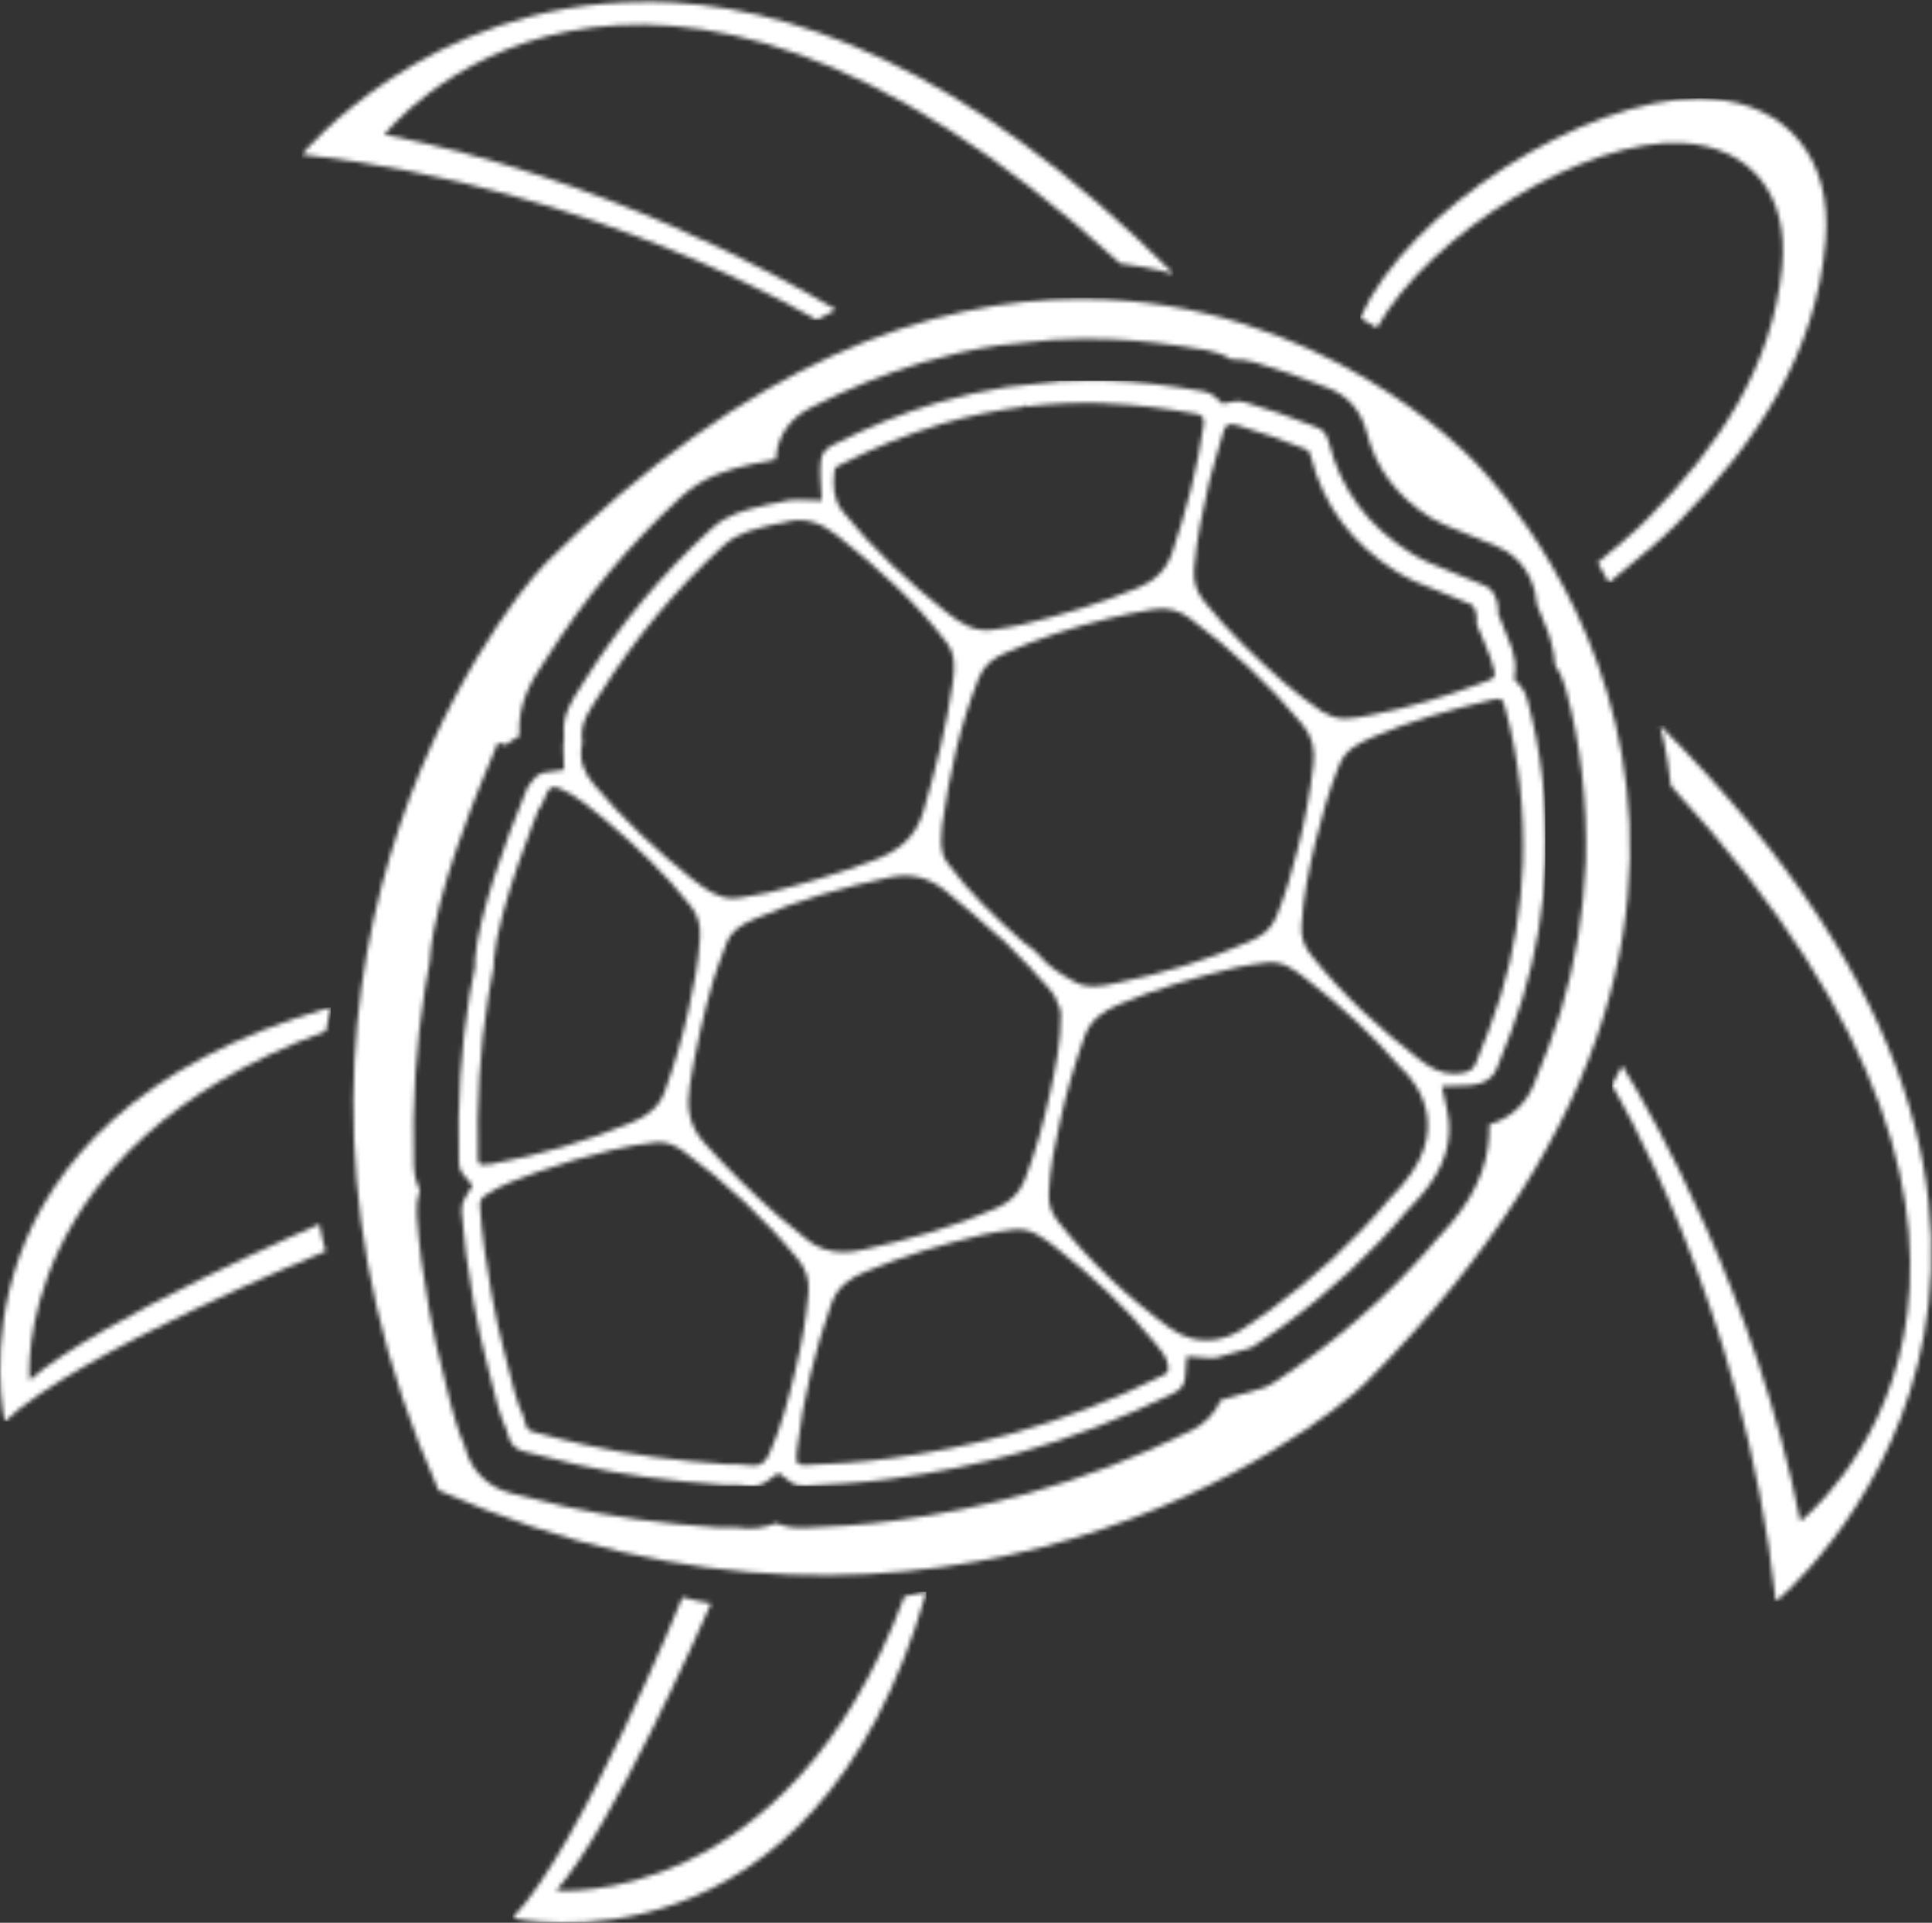
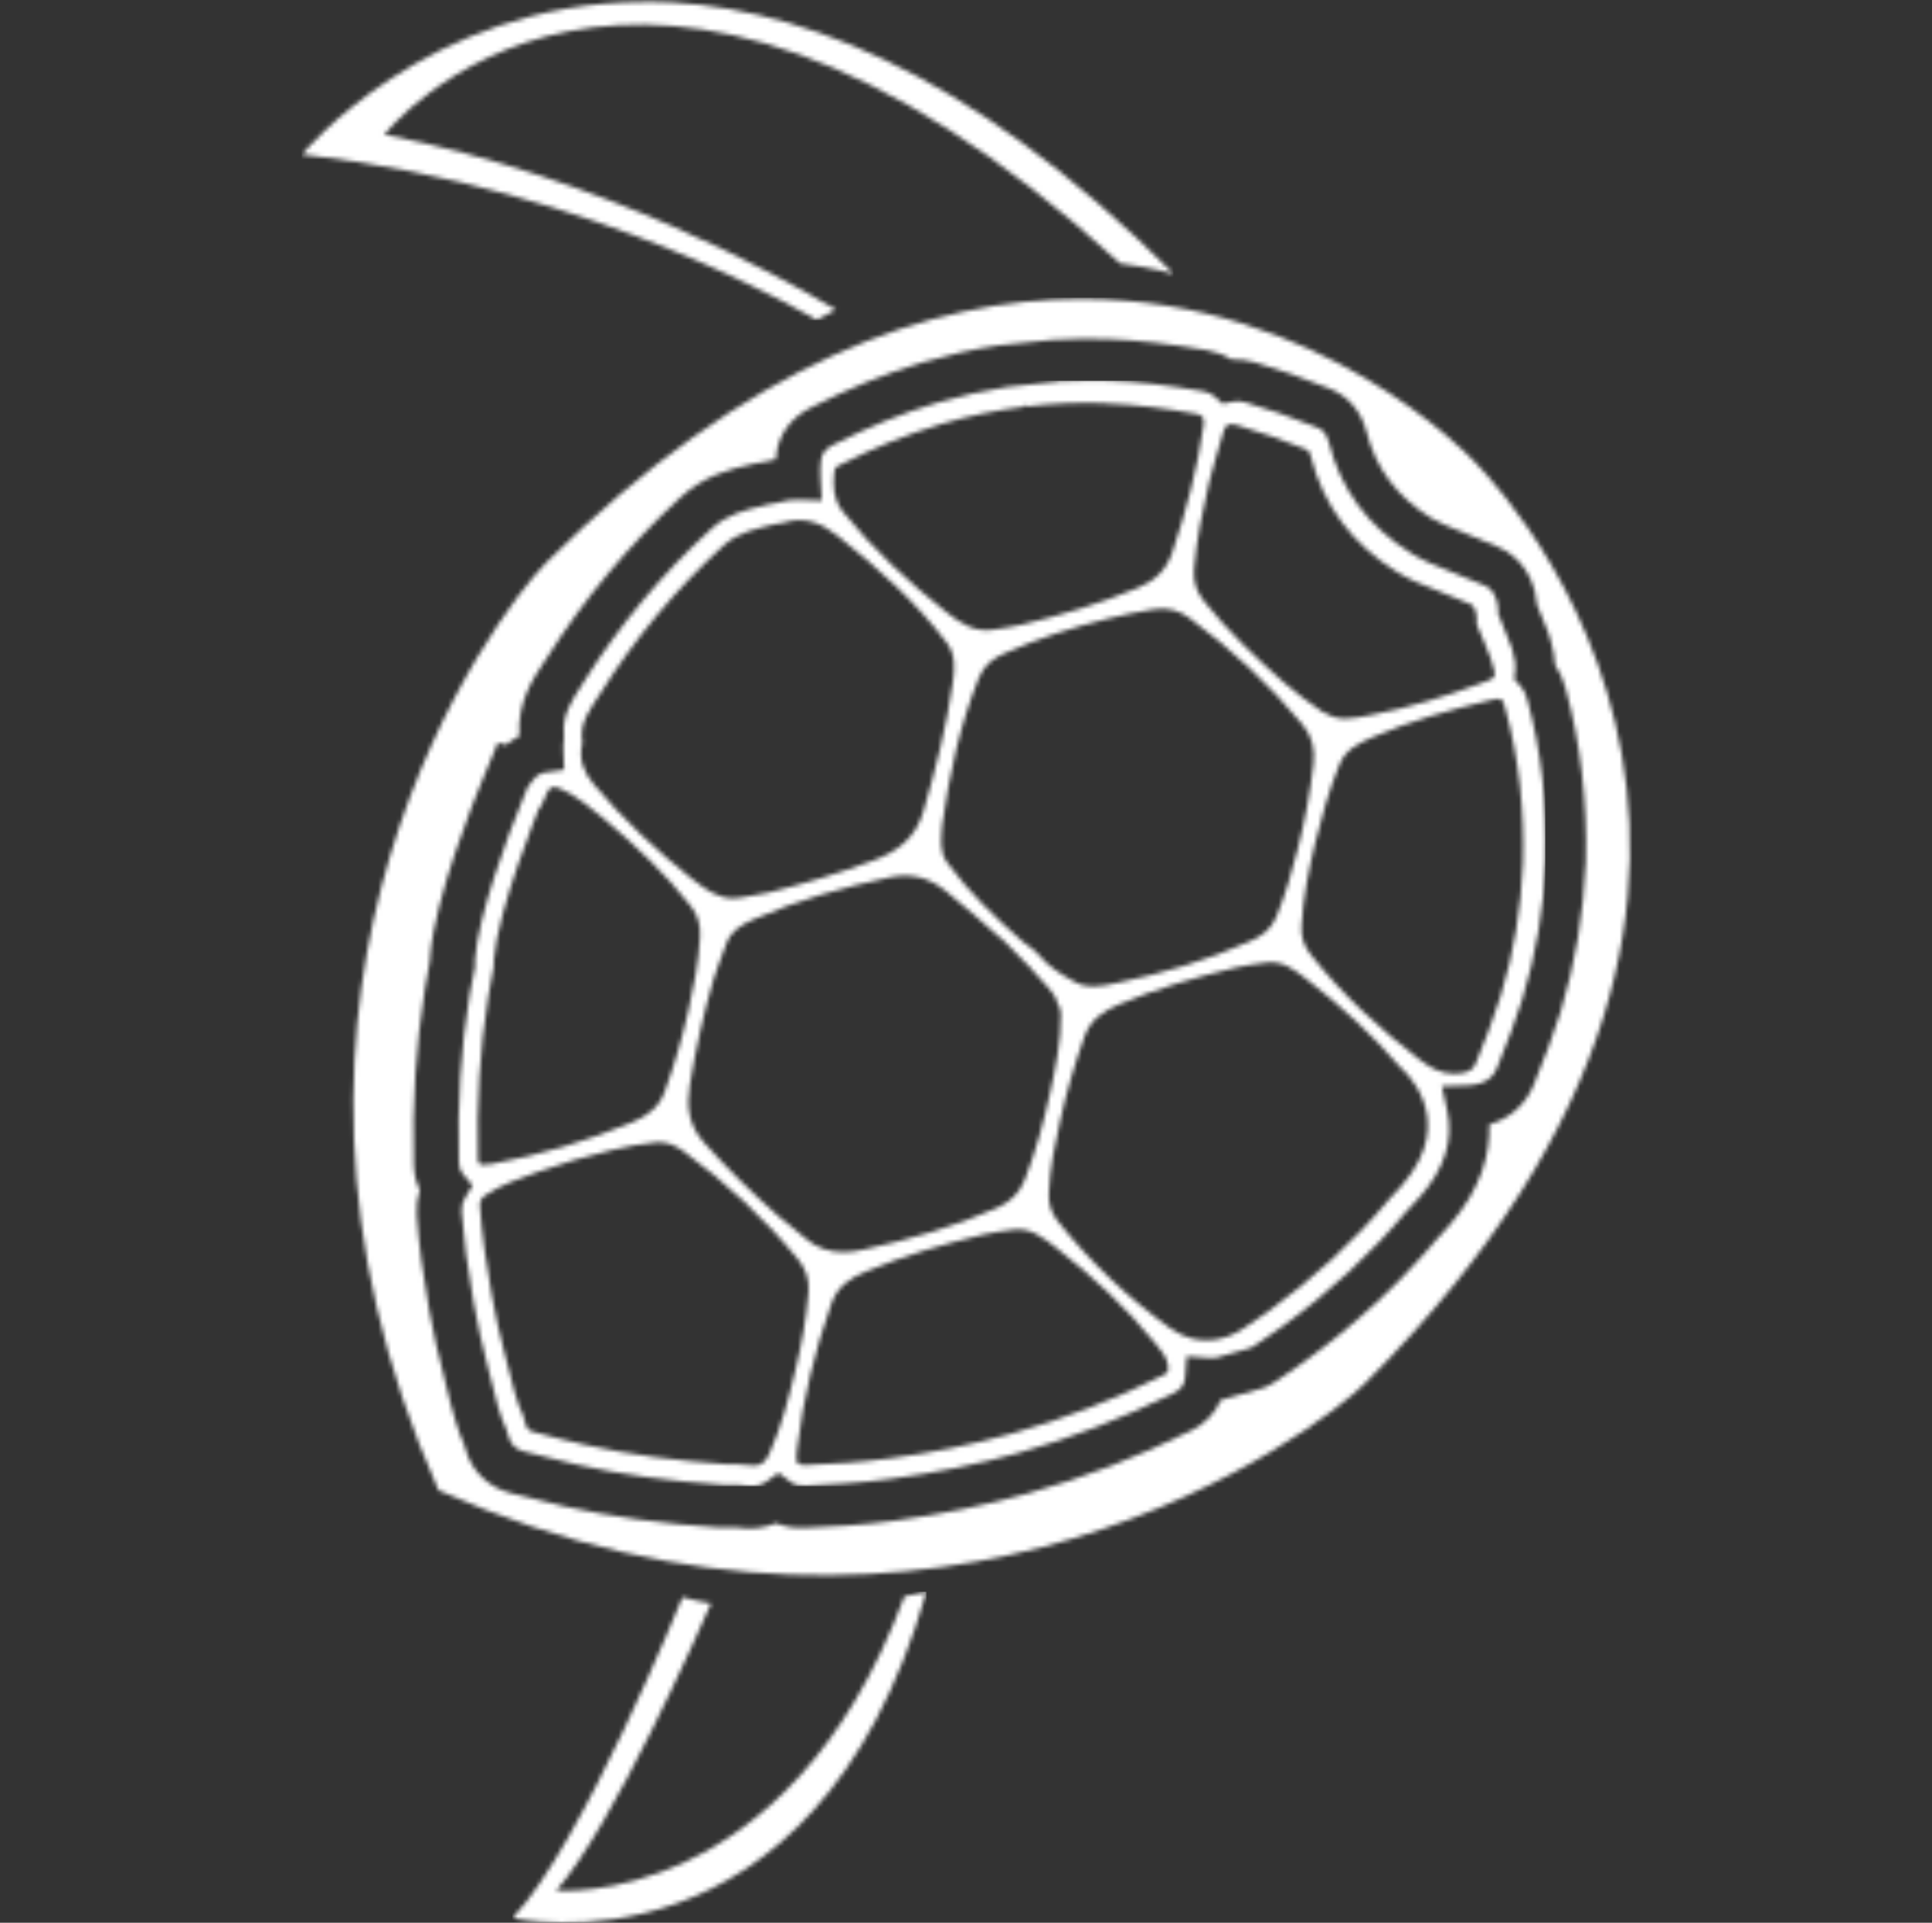
<svg xmlns="http://www.w3.org/2000/svg" width="442" height="440" viewBox="0 0 442 440" fill="none">
  <rect x="0" y="0" width="442" height="440" fill="#333333" stroke="none" />
  <mask id="mask0_3060_10511" style="mask-type:luminance" maskUnits="userSpaceOnUse" x="311" y="22" width="107" height="112">
-     <path d="M311.203 72.734C312.51 73.481 313.754 74.29 314.999 75.036C327.195 53.32 362.911 31.48 384.939 32.724C400.37 33.595 409.33 44.422 407.713 61.036C405.472 83.997 393.09 102.29 376.974 118.655C373.552 122.14 369.694 125.251 365.525 128.736C366.396 130.229 367.267 131.785 368.076 133.34C373.863 128.362 379.214 124.38 383.819 119.651C401.739 101.419 415.553 80.948 417.668 55C419.224 36.271 408.833 23.826 391.41 22.644C390.539 22.581 389.668 22.519 388.796 22.519C362.476 22.519 322.155 48.031 311.203 72.734Z" fill="white" />
+     <path d="M311.203 72.734C312.51 73.481 313.754 74.29 314.999 75.036C327.195 53.32 362.911 31.48 384.939 32.724C400.37 33.595 409.33 44.422 407.713 61.036C405.472 83.997 393.09 102.29 376.974 118.655C373.552 122.14 369.694 125.251 365.525 128.736C366.396 130.229 367.267 131.785 368.076 133.34C401.739 101.419 415.553 80.948 417.668 55C419.224 36.271 408.833 23.826 391.41 22.644C390.539 22.581 389.668 22.519 388.796 22.519C362.476 22.519 322.155 48.031 311.203 72.734Z" fill="white" />
  </mask>
  <g mask="url(#mask0_3060_10511)">
-     <path d="M419.224 22.519H311.203V133.34H419.224V22.519Z" fill="white" />
-   </g>
+     </g>
  <mask id="mask1_3060_10511" style="mask-type:luminance" maskUnits="userSpaceOnUse" x="368" y="166" width="74" height="201">
-     <path d="M382.263 179.821C484.808 291.327 411.882 348.137 411.882 348.137C401.677 296.616 378.218 255.423 371.125 243.85C370.378 245.343 369.569 246.836 368.76 248.33C368.76 248.33 398.939 298.047 406.281 366.493C406.281 366.493 501.795 287.966 379.774 166.008C379.774 166.008 381.33 171.234 382.263 179.821Z" fill="white" />
-   </mask>
+     </mask>
  <g mask="url(#mask1_3060_10511)">
-     <path d="M501.795 166.008H368.76V366.493H501.795V166.008Z" fill="white" />
-   </g>
+     </g>
  <mask id="mask2_3060_10511" style="mask-type:luminance" maskUnits="userSpaceOnUse" x="69" y="0" width="200" height="74">
    <path d="M147.368 0.43C97.651 0.492 69.09 35.337 69.09 35.337C137.163 42.991 186.818 73.232 186.818 73.232C188.311 72.423 189.742 71.614 191.236 70.867C178.355 63.151 138.034 40.688 87.944 30.795C87.944 30.795 144.692 -42.132 256.26 60.289C263.913 61.285 268.58 62.716 268.58 62.716C220.854 14.99 179.911 0.43 147.803 0.367H147.43L147.368 0.43Z" fill="white" />
  </mask>
  <g mask="url(#mask2_3060_10511)">
    <path d="M268.455 -42.007H69.028V73.294H268.455V-42.007Z" fill="white" />
  </g>
  <mask id="mask3_3060_10511" style="mask-type:luminance" maskUnits="userSpaceOnUse" x="117" y="364" width="95" height="76">
    <path d="M206.916 365.311C180.222 437.18 127.269 432.637 127.269 432.637C140.336 417.641 160.123 372.778 162.674 366.929C160.434 366.555 158.257 366.058 156.141 365.498C156.141 365.498 133.18 422.184 117.251 438.922C117.251 438.922 186.009 454.851 211.956 364.253C211.956 364.253 210.089 364.689 206.916 365.311Z" fill="white" />
  </mask>
  <g mask="url(#mask3_3060_10511)">
    <path d="M211.956 364.253H117.251V454.789H211.956V364.253Z" fill="white" />
  </g>
  <mask id="mask4_3060_10511" style="mask-type:luminance" maskUnits="userSpaceOnUse" x="104" y="87" width="250" height="254">
    <path d="M182.213 333.017C182.338 332.457 182.338 331.834 182.4 331.274C183.769 319.95 186.444 308.936 190.24 298.233C191.609 294.376 194.533 292.447 198.018 291.015C206.792 287.344 215.876 284.669 225.085 282.491C227.201 281.993 229.379 281.744 231.557 281.433C235.726 280.749 238.712 283.3 241.637 285.54C249.913 292.011 257.629 299.167 264.286 307.38C265.593 308.998 267.087 310.554 267.273 312.794C267.335 313.727 267.087 314.225 266.215 314.661C255.077 320.199 243.504 324.679 231.557 328.039C222.285 330.652 212.827 332.519 203.307 333.763C197.022 334.634 190.676 335.008 184.329 335.257C184.204 335.257 184.08 335.257 184.018 335.257C182.4 335.257 181.964 334.634 182.275 333.079M171.76 335.319C169.955 335.008 168.088 335.132 166.222 335.07C155.27 334.323 144.443 333.017 133.678 330.59C129.758 329.719 125.838 328.723 121.98 327.665C120.985 327.416 120.549 326.919 120.3 326.048C120.051 325.301 119.865 324.554 119.616 323.745C118.496 321.879 117.002 316.154 115.696 310.678C115.634 310.429 115.571 310.243 115.509 309.994C114.327 305.389 113.269 300.785 112.46 296.118C111.278 289.46 110.282 282.677 109.784 275.957C109.722 274.837 110.158 274.153 111.029 273.531C114.762 271.042 118.931 269.673 123.038 268.179C128.576 266.188 134.176 264.57 139.901 263.201C143.323 262.392 146.745 261.708 150.23 261.397C152.657 261.21 154.648 262.206 156.452 263.513C166.159 270.668 174.995 278.882 182.649 288.278C184.453 290.518 185.2 292.944 184.951 295.807C184.453 301.78 183.395 307.691 181.964 313.541C180.409 320.012 178.791 326.483 176.053 332.519C175.306 334.199 174.435 335.381 172.568 335.381C172.32 335.381 172.071 335.381 171.76 335.319ZM267.895 304.083C258.126 297.051 249.415 288.838 241.948 279.38C240.455 277.451 239.833 275.46 239.957 272.971C240.206 267.308 241.326 261.832 242.57 256.357C244.001 249.885 245.868 243.476 248.108 237.192C249.539 233.209 252.526 231.343 256.011 229.849C264.66 226.178 273.745 223.565 282.891 221.387C285.007 220.889 287.185 220.64 289.363 220.329C293.407 219.645 296.27 222.009 299.132 224.249C306.848 230.223 314.066 236.881 320.413 244.285C320.413 244.285 334.288 255.734 320.661 271.353C319.728 272.411 318.795 273.468 317.737 274.526C309.648 284.233 300.376 292.633 290.172 300.1C288.367 301.407 286.5 302.651 284.634 303.896C280.838 306.509 276.42 307.38 272.313 306.198C270.82 305.763 269.327 305.078 267.958 304.083M184.08 283.237C182.213 281.495 180.098 280.064 178.169 278.384C172.133 273.095 166.408 267.433 161.057 261.459C157.51 257.477 157.012 253.183 157.821 248.268C159.19 240.054 160.933 231.965 163.297 223.938C164.106 221.262 165.226 218.649 166.159 215.973C167.217 212.924 169.768 211.556 172.444 210.373C182.4 206.018 192.853 203.031 203.494 200.791C208.285 199.733 212.454 200.729 216.374 203.902C220.605 207.387 224.774 210.933 228.819 214.604H228.943C228.943 214.604 232.054 217.591 235.166 220.889C235.477 221.076 235.726 221.387 235.912 221.698C238.65 224.56 241.201 227.485 241.637 228.543C241.637 228.667 241.637 228.792 241.637 228.916C242.259 229.912 242.695 231.032 242.695 232.338C242.757 238.312 241.513 244.161 240.268 249.948C238.775 256.792 236.97 263.512 234.419 270.046C233.175 273.219 230.997 275.086 228.134 276.393C218.303 280.749 207.974 283.673 197.458 285.975C195.902 286.349 194.409 286.535 192.916 286.535C189.742 286.535 186.755 285.602 184.08 283.237ZM124.843 181.999C125.776 179.884 126.523 179.635 128.638 180.692C132.372 182.497 135.483 185.11 138.594 187.724C145.625 193.697 152.346 200.044 158.07 207.387C159.75 209.564 160.31 211.867 160.124 214.542C159.813 220.205 158.755 225.68 157.51 231.156C156.079 237.503 154.275 243.788 152.034 249.885C150.728 253.494 147.99 255.423 144.692 256.792C134.238 261.148 123.474 264.321 112.398 266.375C111.9 266.499 111.34 266.375 110.842 266.499C109.784 266.686 109.349 266.313 109.349 265.13C109.038 252.686 109.722 240.303 111.713 227.983C112.087 225.68 112.46 223.44 112.958 221.138C112.958 220.765 112.958 220.267 112.958 219.831C113.953 207.698 123.411 184.737 123.411 184.737H123.66C124.034 183.866 124.469 182.932 124.905 181.999M325.079 242.73C315.808 235.574 307.159 227.734 299.879 218.462C298.323 216.533 297.576 214.356 297.763 211.867C298.136 205.458 299.381 199.173 300.874 192.951C302.368 186.853 304.048 180.879 306.412 175.03C307.843 171.421 310.954 170.052 314.066 168.683C322.653 164.95 331.675 162.461 340.76 160.283C343.56 159.599 343.684 159.661 344.369 162.087C347.542 173.723 348.787 185.546 348.413 197.555C347.978 207.884 346.36 218.027 343.311 227.92C341.693 233.147 339.702 238.187 337.649 243.29C337.026 244.908 335.844 245.343 334.288 245.592C333.728 245.654 333.231 245.716 332.733 245.716C329.871 245.716 327.444 244.534 325.142 242.73M245.868 224.685C242.881 223.067 239.833 221.2 237.717 218.587C236.597 217.218 235.228 216.533 234.046 215.538C227.699 210 221.663 204.213 216.685 197.368C214.756 194.693 215.378 191.706 215.565 188.719C217.183 177.208 219.61 165.883 223.965 155.056C225.148 152.132 227.325 150.576 229.939 149.456C237.468 146.096 245.308 143.607 253.273 141.616C256.82 140.745 260.304 139.998 263.913 139.438C267.024 138.94 269.7 139.625 272.127 141.429C281.709 148.523 290.358 156.55 297.95 165.759C300.19 168.434 300.874 171.359 300.501 174.781C299.754 181.252 298.572 187.724 296.954 194.071C295.585 199.422 294.092 204.711 291.976 209.875C290.794 212.738 288.554 214.293 285.94 215.413C276.171 219.769 265.967 222.756 255.513 224.934C253.771 225.307 251.904 225.743 250.099 225.743C248.731 225.743 247.362 225.494 245.993 224.747M158.506 201.289C150.292 194.755 142.639 187.599 135.856 179.51C133.492 176.71 132.31 173.723 133.243 169.928C132.372 165.385 135.234 162.025 137.474 158.478C145.314 146.034 154.586 134.833 165.475 124.878C168.959 121.704 173.066 121.02 177.235 119.962C177.92 119.775 178.666 119.837 179.351 119.589C184.142 118.095 188 119.713 191.733 122.7C200.88 129.98 209.467 137.696 216.561 147.029C218.676 149.829 218.427 153.003 217.992 156.114C216.561 166.194 214.072 176.026 211.209 185.795C209.405 191.893 205.236 194.942 199.574 196.995C191.858 199.857 184.018 202.222 175.991 204.213C173.875 204.711 171.697 204.96 169.582 205.395C168.959 205.52 168.337 205.582 167.777 205.582C164.168 205.582 161.306 203.466 158.568 201.289M302.803 163.083C299.692 160.905 296.581 158.727 293.718 156.176C287.247 150.452 280.962 144.478 275.549 137.696C273.745 135.456 272.936 133.091 273.185 130.229C273.745 123.446 275.113 116.788 276.669 110.193C277.602 106.397 278.785 102.726 279.842 98.992C280.278 97.375 280.9 96.69 282.891 97.25C288.305 98.806 293.532 100.735 298.696 102.788C299.505 103.099 299.692 103.659 299.879 104.406C302.803 115.917 309.523 124.629 319.541 130.851C320.91 131.722 322.341 132.407 323.773 133.091C325.079 133.651 333.604 137.198 336.28 138.193C337.711 138.753 337.96 140.869 337.835 142.86C339.142 145.66 340.075 148.336 341.133 150.887C341.195 151.074 341.133 151.261 341.258 151.447C342.44 155.118 342.44 155.056 338.831 156.363C330.679 159.35 322.341 161.963 313.817 163.581C311.826 163.954 309.834 164.452 307.843 164.452C306.163 164.452 304.483 164.079 302.865 162.959M252.962 92.334C259.931 92.583 266.775 93.454 273.62 94.699C275.176 94.948 275.549 95.632 275.362 97.25C273.931 107.268 271.38 116.975 268.144 126.558C266.775 130.54 264.1 132.967 260.304 134.522C251.655 138.131 242.695 140.807 233.61 142.985C231.619 143.483 229.566 143.669 227.574 144.043C223.156 144.851 219.859 142.736 216.623 140.185C207.912 133.278 199.76 125.749 192.791 117.037C190.551 114.175 190.551 111.126 190.862 107.89C190.924 106.895 191.733 106.584 192.418 106.273C199.76 102.539 207.352 99.428 215.254 97.064C221.476 95.197 227.823 93.89 234.17 93.081L234.481 92.521C234.481 92.521 234.481 92.646 234.73 93.019C240.766 92.334 246.864 92.023 252.962 92.272M242.135 87.294L230.437 88.539C225.21 89.348 219.734 90.592 214.445 92.148C206.48 94.512 198.702 97.686 190.613 101.792C188.871 102.664 188 103.784 187.813 105.339C187.689 106.459 187.564 107.766 187.689 109.259L188 114.548L182.711 114.362C181.155 114.362 179.662 114.486 178.106 114.984L177.297 115.171C176.675 115.233 176.24 115.295 175.804 115.42L174.373 115.793C170.639 116.664 166.346 117.66 162.737 121.02C151.537 131.224 141.83 142.923 133.741 155.741C133.492 156.176 133.181 156.612 132.932 157.047C130.941 160.096 128.576 163.643 129.012 168.061V168.683V169.243C128.887 170.052 128.825 170.861 128.887 171.732L129.074 176.15L124.656 176.772C124.345 176.772 124.096 176.897 123.909 176.959C123.163 177.27 122.54 177.706 121.98 178.452L120.674 180.195L119.554 182.995C115.882 191.831 109.473 209.44 108.664 219.52C108.664 219.831 108.664 220.142 108.664 220.454V221.262C108.167 223.378 107.793 225.556 107.42 227.672C105.429 239.992 104.62 252.499 104.993 266.001C104.993 267.121 105.304 267.993 105.864 268.615L108.104 271.29L106.3 274.277C105.802 275.148 105.553 276.082 105.615 277.202C106.051 283.424 106.922 290.02 108.353 298.047C109.224 302.9 110.282 307.754 111.527 312.545L111.651 313.043C113.269 320.074 114.576 324.43 115.571 326.483L115.882 327.23L116.38 328.848C116.878 330.59 118.06 331.71 119.802 332.146C124.034 333.266 127.954 334.261 131.812 335.132C141.954 337.435 152.968 338.928 165.599 339.799C166.035 339.799 166.657 339.799 167.279 339.799C168.586 339.799 169.706 339.799 170.826 339.986C172.008 340.172 173.751 340.172 175.244 339.115L178.106 337.061L180.969 339.177C181.778 339.799 182.835 340.048 184.204 339.986C189.991 339.737 196.898 339.363 203.743 338.43C213.947 337.061 223.779 335.07 232.926 332.519C245.122 329.097 257.131 324.43 268.704 318.705C270.198 317.958 271.007 316.776 271.131 315.221L271.504 310.367L276.358 310.74C276.98 310.74 277.54 310.74 278.1 310.74L286.189 308.438C286.687 308.127 287.247 307.816 287.745 307.443C288.492 306.945 289.176 306.447 289.923 305.949C291.105 305.14 292.287 304.331 293.407 303.523C304.234 295.682 313.755 286.784 321.781 277.202L322.03 276.953C323.026 275.895 324.021 274.837 324.893 273.842C330.493 267.433 332.546 260.899 331.115 254.241L329.871 248.579L335.657 248.392C336.155 248.392 336.653 248.392 337.151 248.268C339.889 247.832 341.569 246.65 342.44 244.472L342.813 243.539C344.742 238.685 346.733 233.707 348.289 228.605C351.4 218.525 353.205 207.822 353.64 196.933C354.013 184.115 352.582 171.67 349.409 160.096C349.036 158.727 348.538 157.732 347.915 157.047L346.422 155.43L346.671 153.252C346.795 152.256 346.609 151.012 346.173 149.518L346.049 148.958C346.049 148.958 345.924 148.523 345.862 148.274C345.551 147.527 345.24 146.718 344.929 145.909C344.306 144.416 343.809 142.923 343.124 141.367L342.751 140.558V139.625C342.564 135.891 340.946 134.46 339.577 133.962C337.275 133.091 330.119 130.104 327.133 128.86C325.453 128.113 324.146 127.429 322.964 126.682C312.946 120.46 306.723 112.059 303.985 101.108C303.425 98.93 302.305 98.183 301.31 97.81C295.212 95.383 289.985 93.517 284.945 92.085C283.887 91.774 283.016 91.712 282.145 91.899L279.718 92.397L277.851 90.717C277.229 90.157 276.358 89.721 275.238 89.534C266.962 88.103 260.117 87.294 253.833 87.108C252.402 87.108 250.971 87.045 249.477 87.045C247.05 87.045 244.624 87.108 242.197 87.232" fill="white" />
  </mask>
  <g mask="url(#mask4_3060_10511)">
    <path d="M353.516 87.108H104.122V340.11H353.516V87.108Z" fill="white" />
  </g>
  <mask id="mask5_3060_10511" style="mask-type:luminance" maskUnits="userSpaceOnUse" x="80" y="68" width="293" height="293">
    <path d="M118.807 168.31C118.309 160.843 121.98 155.243 124.22 151.883C124.594 151.323 124.843 150.949 125.092 150.576C133.616 137.011 143.945 124.629 155.706 113.802C161.181 108.762 167.217 107.33 171.573 106.335L172.942 106.024C173.626 105.837 174.373 105.713 175.12 105.65C175.929 105.401 176.737 105.215 177.546 105.09C177.546 104.904 177.546 104.717 177.546 104.53C177.982 99.615 180.844 95.57 185.635 93.206C194.222 88.85 202.56 85.49 211.023 82.939C216.747 81.258 222.596 79.89 228.57 79.019L240.704 77.774C245.059 77.525 249.291 77.463 253.397 77.587C260.18 77.836 267.398 78.645 276.109 80.138C278.162 80.512 280.029 81.196 281.709 82.254C283.389 82.192 285.132 82.379 286.936 82.876C292.287 84.432 297.763 86.361 304.172 88.912C308.466 90.654 311.39 94.077 312.635 98.806C314.75 107.206 319.604 113.677 327.382 118.531C328.191 119.028 329.124 119.526 330.306 120.024C332.484 120.895 340.138 124.131 342.378 125.002C344.431 125.811 350.902 129.047 351.649 138.442C352.209 139.811 352.769 141.118 353.267 142.425C353.578 143.296 353.889 144.042 354.2 144.727C354.511 145.474 354.76 146.283 354.885 147.029C355.382 148.834 355.694 150.514 355.756 152.132C356.814 153.625 357.622 155.492 358.182 157.545C361.605 170.052 363.16 183.43 362.787 197.306C362.289 209.129 360.36 220.578 357.062 231.467C355.382 236.943 353.329 242.107 351.338 247.085L350.964 248.081C349.098 252.686 345.551 255.921 340.698 257.352C340.946 263.699 339.08 271.788 331.675 280.313C330.742 281.433 329.684 282.553 328.626 283.673C320.101 293.816 310.021 303.149 298.634 311.425C297.39 312.358 296.145 313.167 294.901 314.038C294.216 314.474 293.532 314.972 292.847 315.469C291.914 316.154 290.918 316.714 289.861 317.274L288.927 317.647L279.283 320.385C278.038 323.372 275.674 325.799 272.562 327.354C260.429 333.39 247.797 338.243 235.041 341.79C225.459 344.466 215.192 346.581 204.552 348.013C197.271 349.008 190.116 349.382 184.08 349.63C181.715 349.755 179.537 349.382 177.546 348.573C174.871 349.693 171.822 350.066 168.711 349.568C168.399 349.568 167.404 349.568 166.782 349.568C166.035 349.568 165.35 349.568 164.604 349.568C151.35 348.697 139.776 347.079 129.136 344.715C125.154 343.781 121.109 342.786 116.754 341.666C114.202 340.981 111.962 339.737 110.158 337.932C108.478 336.252 107.233 334.199 106.549 331.772L106.175 330.528C105.242 328.536 103.873 324.865 101.695 315.594C101.695 315.594 101.633 315.283 101.571 315.034C100.264 310.118 99.144 305.016 98.211 299.913C96.717 291.513 95.784 284.606 95.349 278.011C95.224 276.019 95.473 274.091 96.033 272.286C95.162 270.544 94.726 268.553 94.664 266.437C94.291 252.312 95.162 239.183 97.215 226.303C97.526 224.187 97.962 222.071 98.335 219.956C98.335 219.645 98.335 219.271 98.397 218.898C99.517 205.022 108.913 181.999 109.971 179.448L113.891 169.99L115.82 170.425C116.691 169.679 117.625 169.057 118.682 168.559M124.594 129.171C114.14 139.687 48.992 225.494 100.326 341.043C215.939 392.316 301.683 327.168 312.199 316.652C432.789 195.999 336.466 104.779 336.466 104.779C336.466 104.779 301.994 68.378 247.362 68.378C213.138 68.378 171.075 82.69 124.594 129.109" fill="white" />
  </mask>
  <g mask="url(#mask5_3060_10511)">
    <path d="M432.851 68.129H49.116V392.005H432.851V68.129Z" fill="white" />
  </g>
  <mask id="mask6_3060_10511" style="mask-type:luminance" maskUnits="userSpaceOnUse" x="0" y="230" width="76" height="96">
-     <path d="M1.079 325.301C17.817 309.371 74.504 286.349 74.504 286.349C73.944 284.357 73.446 282.242 73.072 280.126C72.45 280.375 22.671 301.967 6.742 315.843C6.742 315.843 2.199 262.641 74.566 235.947C75.188 232.525 75.686 230.471 75.686 230.471C-14.85 256.481 1.079 325.239 1.079 325.239" fill="white" />
-   </mask>
+     </mask>
  <g mask="url(#mask6_3060_10511)">
-     <path d="M75.686 230.534H-14.85V325.301H75.686V230.534Z" fill="white" />
-   </g>
+     </g>
</svg>